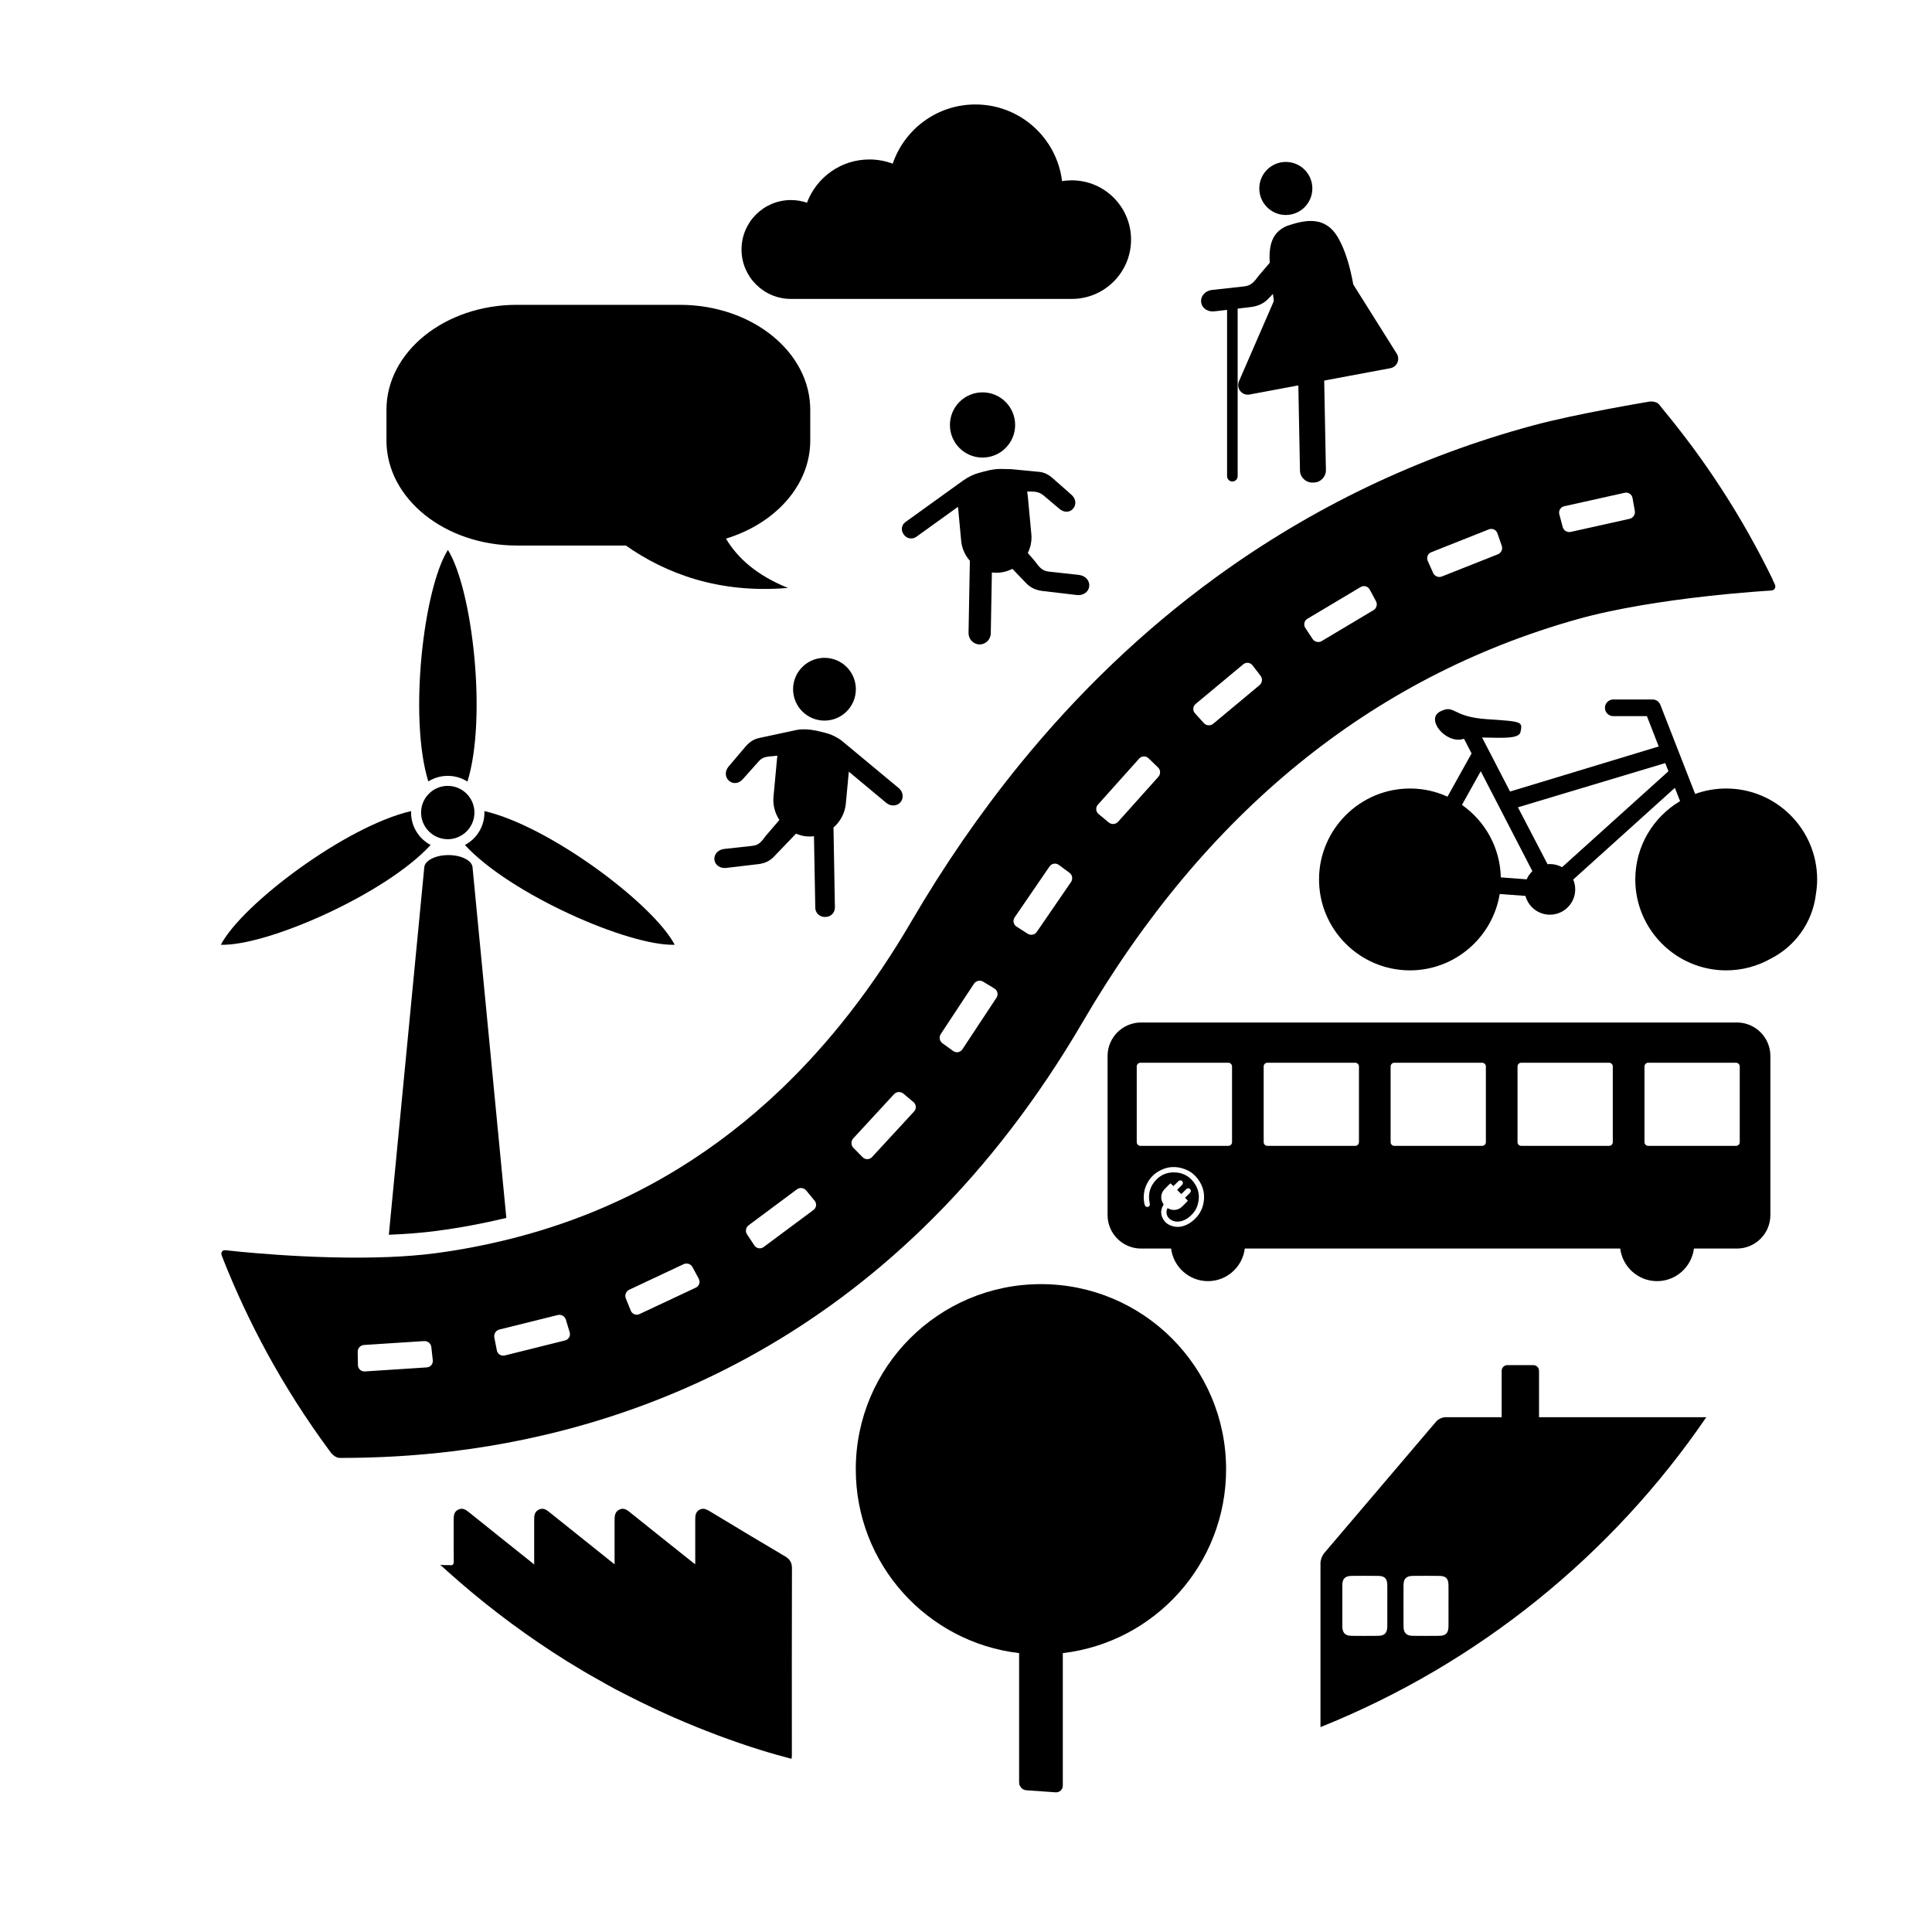
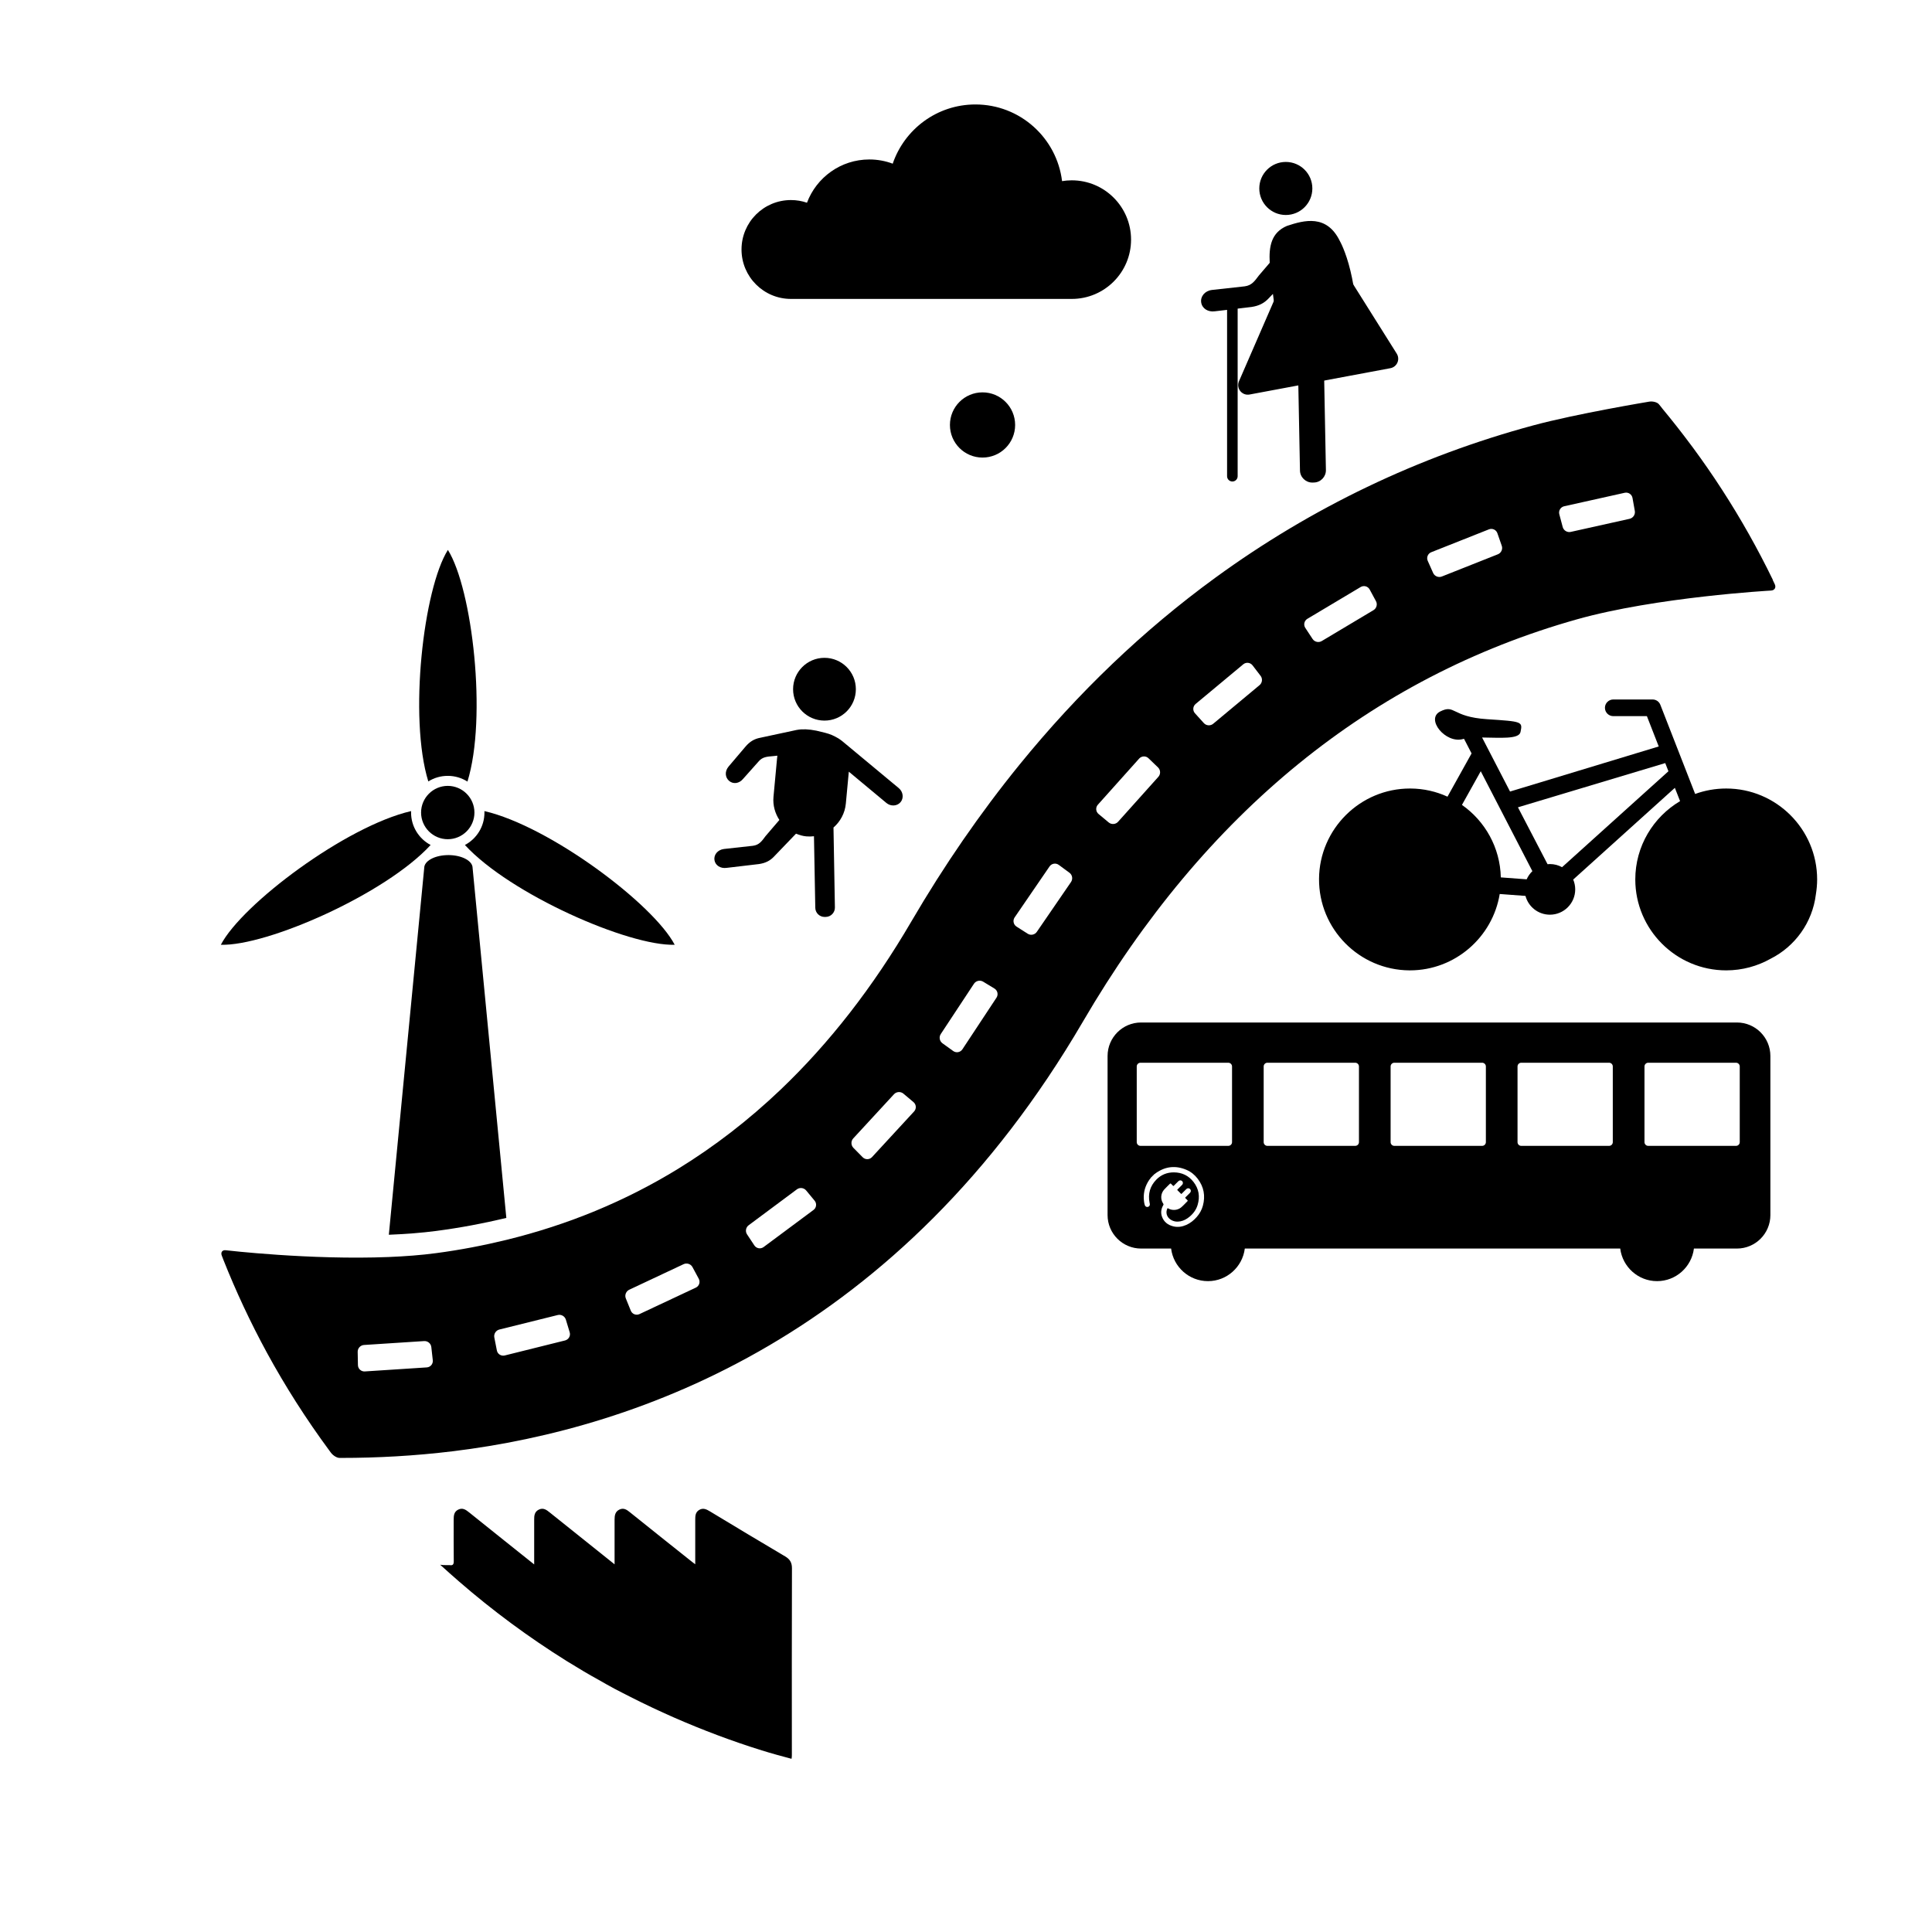
<svg xmlns="http://www.w3.org/2000/svg" width="104" height="104" viewBox="0 0 104 104" fill="none">
  <g clip-path="url(#clip0_5340_5373)">
-     <path d="M54.859 88.988V95.952C54.859 96.167 55.034 96.354 55.249 96.37L56.819 96.481C57.036 96.498 57.211 96.334 57.211 96.116V88.988C62.161 88.406 66.001 84.201 66.001 79.091C66.001 73.588 61.54 69.125 56.035 69.125C50.53 69.125 46.067 73.588 46.067 79.091C46.067 84.201 49.908 88.406 54.859 88.988Z" fill="black" />
-     <path d="M27.823 29.366H33.691C35.831 30.871 38.696 31.964 42.416 31.649C40.724 30.965 39.698 30.035 39.078 28.994C41.728 28.186 43.616 26.13 43.616 23.715V22.061C43.616 18.939 40.471 16.409 36.593 16.409H27.823C23.947 16.409 20.803 18.939 20.803 22.061V23.715C20.803 26.835 23.947 29.366 27.823 29.366Z" fill="black" />
    <path d="M84.086 46.681C83.892 46.574 83.669 46.512 83.432 46.512L83.305 46.52L81.711 43.458L89.64 41.077C89.696 41.222 89.753 41.368 89.812 41.517L84.086 46.681ZM82.181 47.334L80.789 47.23C80.753 45.619 79.935 44.195 78.697 43.328L79.709 41.515L82.488 46.894C82.359 47.019 82.254 47.167 82.181 47.334ZM91.25 42.739C90.409 40.58 89.445 38.114 89.377 37.939C89.31 37.767 89.145 37.653 88.959 37.653H86.843C86.596 37.653 86.394 37.855 86.394 38.101C86.394 38.349 86.596 38.55 86.843 38.55H88.653C88.782 38.88 89.013 39.47 89.29 40.182L81.286 42.609L79.781 39.7C80.718 39.706 81.765 39.807 81.849 39.407C81.967 38.84 81.956 38.84 80.041 38.714C78.124 38.588 78.335 37.894 77.529 38.298C76.722 38.7 77.809 40.038 78.743 39.786L78.808 39.769L79.215 40.557L77.919 42.885C77.311 42.607 76.639 42.45 75.93 42.446H75.897C73.216 42.446 71.022 44.628 71.004 47.308C70.986 50.007 73.168 52.217 75.868 52.235H75.898C78.324 52.235 80.35 50.449 80.73 48.124L82.117 48.227C82.271 48.81 82.801 49.238 83.432 49.238C84.183 49.238 84.794 48.628 84.794 47.876C84.794 47.688 84.755 47.51 84.686 47.347L90.158 42.41C90.253 42.65 90.347 42.89 90.439 43.125C88.998 43.978 88.028 45.548 88.028 47.34C88.028 50.039 90.224 52.235 92.922 52.235C93.79 52.235 94.605 52.006 95.312 51.609C96.622 50.949 97.562 49.666 97.748 48.15C97.791 47.886 97.817 47.615 97.817 47.34C97.817 44.64 95.62 42.446 92.922 42.446C92.335 42.446 91.772 42.549 91.25 42.739Z" fill="black" />
    <path d="M42.577 16.091H57.694C59.455 16.091 60.885 14.662 60.885 12.899C60.885 11.135 59.455 9.707 57.694 9.707C57.515 9.707 57.34 9.722 57.171 9.75C56.887 7.424 54.908 5.623 52.506 5.623C50.439 5.623 48.686 6.958 48.055 8.811C47.665 8.664 47.24 8.584 46.797 8.584C45.26 8.584 43.949 9.553 43.44 10.913C43.17 10.819 42.879 10.769 42.577 10.769C41.107 10.769 39.916 11.959 39.916 13.43C39.916 14.898 41.107 16.091 42.577 16.091Z" fill="black" />
    <path d="M51.135 22.876C51.135 23.846 51.92 24.631 52.889 24.631C53.859 24.631 54.645 23.846 54.645 22.876C54.645 21.906 53.859 21.121 52.889 21.121C51.92 21.121 51.135 21.906 51.135 22.876Z" fill="black" />
-     <path d="M53.28 25.306L52.934 25.39C52.525 25.503 52.428 25.526 52.083 25.713L51.823 25.883L48.739 28.103C48.529 28.253 48.485 28.545 48.638 28.752L48.668 28.795C48.822 29.001 49.117 29.047 49.326 28.896L51.569 27.282L51.74 29.112C51.779 29.528 51.952 29.896 52.208 30.187L52.137 34.07C52.132 34.404 52.396 34.684 52.725 34.689C53.052 34.696 53.328 34.427 53.334 34.093L53.393 30.817C53.527 30.833 53.664 30.838 53.804 30.825C54.054 30.802 54.287 30.729 54.497 30.621L55.201 31.354C55.447 31.626 55.726 31.757 56.087 31.809L57.932 32.026C58.293 32.081 58.587 31.879 58.631 31.58C58.675 31.281 58.452 30.997 58.09 30.95L56.435 30.767C56.073 30.719 55.929 30.502 55.709 30.211L55.328 29.766C55.476 29.463 55.551 29.12 55.518 28.76L55.333 26.778C55.324 26.67 55.309 26.563 55.291 26.462L55.323 26.461C55.665 26.46 55.873 26.449 56.138 26.64L57.02 27.383C57.267 27.607 57.58 27.593 57.762 27.386C57.946 27.178 57.931 26.857 57.679 26.635L56.662 25.739C56.412 25.518 56.155 25.401 55.822 25.39L54.431 25.255C53.986 25.255 53.77 25.208 53.28 25.306Z" fill="black" />
    <path d="M69.216 11.573C70.005 11.573 70.644 10.933 70.644 10.144C70.644 9.355 70.005 8.717 69.216 8.717C68.427 8.717 67.788 9.355 67.788 10.144C67.788 10.933 68.427 11.573 69.216 11.573Z" fill="black" />
    <path d="M65.405 16.756L66.054 16.68V25.635C66.054 25.792 66.181 25.919 66.339 25.919C66.496 25.919 66.623 25.792 66.623 25.635V16.613L67.369 16.524C67.755 16.467 68.052 16.328 68.312 16.039L68.522 15.821L68.77 17.717C68.882 18.925 69.199 19.794 69.877 20.091L69.978 25.327C69.984 25.69 70.288 25.982 70.652 25.977L70.726 25.974C71.089 25.969 71.381 25.665 71.374 25.302L71.274 20.053C72.242 19.706 73.067 18.715 72.99 16.554C72.99 16.554 72.955 15.65 72.695 14.581C72.437 13.511 72.122 12.97 72.122 12.97C71.415 11.528 70.214 11.849 69.275 12.161C68.437 12.52 68.3 13.254 68.349 14.148L67.772 14.822C67.537 15.132 67.385 15.364 66.999 15.414L65.236 15.609C64.851 15.658 64.613 15.961 64.66 16.28C64.707 16.599 65.02 16.813 65.405 16.756Z" fill="black" />
    <path d="M44.382 38.79C43.449 38.79 42.692 38.035 42.692 37.1C42.692 36.168 43.449 35.411 44.382 35.411C45.315 35.411 46.071 36.168 46.071 37.1C46.071 38.035 45.315 38.79 44.382 38.79Z" fill="black" />
    <path d="M38.97 45.701L40.529 45.529C40.87 45.484 41.006 45.28 41.212 45.005L41.954 44.139C41.721 43.782 41.595 43.351 41.637 42.893L41.827 40.849C41.833 40.791 41.839 40.734 41.846 40.678L41.628 40.701C41.285 40.732 41.04 40.738 40.822 41.005L40.005 41.922C39.788 42.189 39.466 42.22 39.249 42.036C39.032 41.851 39 41.521 39.223 41.259L40.128 40.193C40.351 39.931 40.595 39.773 40.933 39.712L42.89 39.292L42.919 39.288C43.19 39.239 43.527 39.248 43.944 39.332L44.4 39.442C44.711 39.523 44.861 39.592 45.136 39.751C45.186 39.783 45.306 39.867 45.34 39.897L48.379 42.423C48.618 42.62 48.661 42.962 48.477 43.181C48.292 43.401 47.947 43.42 47.71 43.22L45.692 41.539L45.532 43.254C45.484 43.776 45.232 44.228 44.867 44.546L44.943 48.849C44.948 49.124 44.728 49.353 44.452 49.358L44.395 49.359C44.121 49.364 43.891 49.143 43.887 48.867L43.816 45.015C43.681 45.031 43.544 45.035 43.403 45.022C43.206 45.003 43.023 44.948 42.849 44.877L41.691 46.082C41.461 46.338 41.197 46.461 40.857 46.512L39.119 46.717C38.779 46.767 38.501 46.578 38.459 46.296C38.418 46.014 38.629 45.745 38.97 45.701Z" fill="black" />
    <path d="M35.688 90.065C35.68 90.291 35.688 90.522 35.688 90.748V90.974C35.688 91.642 35.688 91.638 35.006 91.625C34.864 91.62 34.811 91.589 34.816 91.439C34.825 91.146 34.82 90.849 34.82 90.557C34.82 89.866 34.82 89.87 35.502 89.884C35.644 89.884 35.697 89.915 35.688 90.065Z" fill="black" />
    <path d="M42.631 84.416C42.622 87.77 42.622 91.12 42.626 94.473C42.626 94.549 42.622 94.615 42.608 94.677C42.072 94.535 41.536 94.389 41.009 94.225C39.388 93.72 37.806 93.122 36.269 92.449C35.484 92.103 34.714 91.74 33.952 91.354C33.664 91.204 33.371 91.062 33.083 90.907C32.791 90.752 32.507 90.588 32.219 90.424C31.953 90.278 31.688 90.127 31.426 89.972C31.116 89.786 30.806 89.6 30.505 89.414C28.453 88.133 26.513 86.698 24.697 85.121C24.36 84.829 24.028 84.532 23.695 84.23C23.784 84.248 23.904 84.252 24.085 84.252C24.13 84.252 24.169 84.248 24.214 84.252C24.378 84.279 24.426 84.208 24.426 84.044C24.418 83.3 24.422 82.556 24.422 81.807C24.422 81.59 24.435 81.382 24.661 81.266C24.905 81.142 25.082 81.275 25.259 81.417C25.884 81.918 26.513 82.423 27.138 82.923C27.665 83.344 28.192 83.761 28.755 84.213V83.92C28.755 83.22 28.759 82.516 28.755 81.816C28.75 81.581 28.777 81.368 29.016 81.258C29.247 81.151 29.419 81.275 29.588 81.413C30.545 82.179 31.502 82.946 32.463 83.712C32.654 83.867 32.848 84.022 33.083 84.208V81.798C33.083 81.577 33.114 81.373 33.34 81.262C33.571 81.151 33.739 81.266 33.912 81.408C34.993 82.277 36.078 83.141 37.164 84.004C37.239 84.067 37.314 84.12 37.425 84.204V81.816C37.425 81.608 37.429 81.404 37.638 81.28C37.855 81.151 38.036 81.249 38.227 81.364C39.569 82.175 40.916 82.986 42.267 83.783C42.524 83.934 42.631 84.12 42.631 84.416Z" fill="black" />
    <path d="M39.16 90.968C39.16 91.655 39.16 91.65 38.459 91.624C38.321 91.619 38.288 91.574 38.291 91.447C38.298 91.143 38.293 90.839 38.293 90.535C38.293 89.82 38.293 89.823 39.016 89.883C39.124 89.892 39.164 89.921 39.162 90.031C39.156 90.276 39.16 90.521 39.16 90.766V90.968ZM39.494 89.019C38.978 89.013 38.463 89.012 37.947 89.019C37.577 89.023 37.431 89.175 37.427 89.549C37.422 89.946 37.425 90.344 37.425 90.741C37.425 91.147 37.421 91.552 37.427 91.958C37.432 92.325 37.589 92.483 37.953 92.486C38.468 92.492 38.984 92.492 39.5 92.486C39.858 92.482 40.024 92.314 40.026 91.951C40.031 91.148 40.031 90.346 40.026 89.542C40.024 89.181 39.862 89.023 39.494 89.019Z" fill="black" />
-     <path d="M77.972 87.565C77.967 87.906 77.821 88.054 77.482 88.057C77.002 88.062 76.522 88.062 76.043 88.057C75.709 88.053 75.554 87.897 75.553 87.559C75.549 86.812 75.548 86.065 75.553 85.317C75.555 84.981 75.706 84.835 76.048 84.83C76.528 84.825 77.008 84.824 77.487 84.831C77.832 84.835 77.968 84.976 77.972 85.324C77.977 85.693 77.973 86.063 77.973 86.433C77.973 86.811 77.977 87.188 77.972 87.565ZM74.678 87.565C74.673 87.906 74.527 88.054 74.188 88.057C73.709 88.062 73.228 88.062 72.749 88.057C72.415 88.053 72.261 87.897 72.259 87.559C72.255 86.812 72.255 86.065 72.259 85.317C72.261 84.981 72.412 84.835 72.754 84.83C73.234 84.825 73.714 84.824 74.194 84.831C74.538 84.835 74.674 84.976 74.678 85.324C74.683 85.693 74.679 86.063 74.679 86.433C74.679 86.811 74.683 87.188 74.678 87.565ZM82.846 76.288V73.79C82.846 73.622 82.709 73.485 82.542 73.485H81.141C80.973 73.485 80.835 73.622 80.835 73.79V76.288H77.811C77.645 76.288 77.419 76.392 77.311 76.52L71.279 83.608C71.169 83.735 71.081 83.977 71.081 84.145V92.971C79.552 89.573 86.771 83.723 91.851 76.288H82.846Z" fill="black" />
    <path d="M93.651 61.482C93.651 61.593 93.561 61.682 93.452 61.682H88.724C88.615 61.682 88.523 61.593 88.523 61.482V57.408C88.523 57.298 88.615 57.207 88.724 57.207H93.452C93.561 57.207 93.651 57.298 93.651 57.408V61.482ZM86.817 61.482C86.817 61.593 86.728 61.682 86.618 61.682H81.889C81.779 61.682 81.689 61.593 81.689 61.482V57.408C81.689 57.298 81.779 57.207 81.889 57.207H86.618C86.728 57.207 86.817 57.298 86.817 57.408V61.482ZM79.985 61.482C79.985 61.593 79.894 61.682 79.784 61.682H75.057C74.947 61.682 74.857 61.593 74.857 61.482V57.408C74.857 57.298 74.947 57.207 75.057 57.207H79.784C79.894 57.207 79.985 57.298 79.985 57.408V61.482ZM73.153 61.482C73.153 61.593 73.062 61.682 72.951 61.682H68.224C68.114 61.682 68.024 61.593 68.024 61.482V57.408C68.024 57.298 68.114 57.207 68.224 57.207H72.951C73.062 57.207 73.153 57.298 73.153 57.408V61.482ZM66.321 61.482C66.321 61.593 66.229 61.682 66.12 61.682H61.392C61.282 61.682 61.191 61.593 61.191 61.482V57.408C61.191 57.298 61.282 57.207 61.392 57.207H66.12C66.229 57.207 66.321 57.298 66.321 57.408V61.482ZM64.751 64.905C64.689 65.135 64.573 65.338 64.416 65.516C64.259 65.694 64.078 65.84 63.86 65.937C63.638 66.036 63.407 66.074 63.168 66.017C62.872 65.946 62.651 65.781 62.547 65.486C62.472 65.272 62.507 65.065 62.62 64.871C62.636 64.843 62.639 64.826 62.619 64.797C62.455 64.558 62.477 64.241 62.674 64.028C62.771 63.923 62.875 63.825 62.976 63.724C62.998 63.702 63.016 63.702 63.039 63.725C63.074 63.76 63.11 63.794 63.144 63.83C63.159 63.847 63.168 63.849 63.185 63.831C63.265 63.75 63.346 63.669 63.427 63.589C63.486 63.53 63.558 63.523 63.619 63.566C63.679 63.609 63.695 63.693 63.654 63.755C63.641 63.776 63.622 63.794 63.604 63.811C63.53 63.886 63.456 63.96 63.382 64.033C63.369 64.046 63.366 64.053 63.381 64.068C63.446 64.131 63.511 64.195 63.574 64.261C63.588 64.276 63.596 64.272 63.608 64.26C63.69 64.177 63.772 64.094 63.855 64.013C63.913 63.955 63.986 63.949 64.047 63.993C64.106 64.037 64.121 64.122 64.079 64.183C64.056 64.215 64.026 64.241 63.999 64.269C63.937 64.331 63.876 64.394 63.812 64.454C63.792 64.473 63.794 64.483 63.813 64.5C63.85 64.534 63.884 64.57 63.919 64.605C63.938 64.624 63.939 64.645 63.919 64.664C63.805 64.775 63.7 64.896 63.577 64.998C63.386 65.156 63.093 65.175 62.881 65.047C62.86 65.034 62.85 65.031 62.837 65.058C62.737 65.271 62.806 65.513 63.009 65.648C63.172 65.757 63.351 65.781 63.54 65.745C63.724 65.71 63.881 65.621 64.024 65.504C64.235 65.332 64.391 65.121 64.469 64.859C64.602 64.412 64.536 63.996 64.249 63.626C63.983 63.282 63.624 63.112 63.192 63.109C62.825 63.107 62.503 63.236 62.246 63.499C61.906 63.847 61.788 64.265 61.882 64.743C61.886 64.766 61.893 64.788 61.896 64.811C61.907 64.882 61.864 64.948 61.796 64.967C61.726 64.986 61.655 64.952 61.629 64.883C61.603 64.815 61.592 64.742 61.583 64.67C61.535 64.302 61.603 63.956 61.788 63.633C61.833 63.554 61.886 63.48 61.943 63.41C61.948 63.405 61.957 63.401 61.952 63.392C61.962 63.382 61.973 63.371 61.983 63.361C61.989 63.361 61.992 63.356 61.996 63.353C61.999 63.35 62.002 63.347 62.004 63.344C62.008 63.34 62.015 63.337 62.015 63.329C62.039 63.305 62.063 63.282 62.087 63.258C62.096 63.257 62.099 63.248 62.105 63.243C62.109 63.239 62.114 63.237 62.114 63.23C62.121 63.223 62.129 63.215 62.136 63.208C62.169 63.195 62.191 63.169 62.219 63.148C62.74 62.781 63.294 62.725 63.877 62.977C64.116 63.081 64.313 63.243 64.471 63.45C64.805 63.888 64.894 64.376 64.751 64.905ZM93.497 55.041H61.426C60.43 55.041 59.621 55.848 59.621 56.846V65.407C59.621 66.403 60.43 67.21 61.426 67.21H63.041C63.164 68.196 64.004 68.964 65.026 68.964C66.045 68.964 66.885 68.196 67.008 67.21H87.217C87.34 68.196 88.18 68.964 89.2 68.964C90.22 68.964 91.061 68.196 91.184 67.21H93.497C94.493 67.21 95.3 66.403 95.3 65.407V56.846C95.3 55.848 94.493 55.041 93.497 55.041Z" fill="black" />
    <path d="M27.256 65.561L25.44 46.72C25.44 46.362 24.922 46.065 24.263 46.033C24.225 46.031 24.185 46.029 24.145 46.029L24.013 46.033C23.354 46.065 22.836 46.362 22.836 46.72L20.931 66.467C21.81 66.432 22.674 66.368 23.482 66.262C24.773 66.093 26.029 65.856 27.256 65.561Z" fill="black" />
    <path d="M23.181 45.486C22.555 45.155 22.128 44.497 22.128 43.74C22.128 43.713 22.128 43.687 22.13 43.661C18.619 44.473 13.035 48.664 11.888 50.857C14.359 50.937 20.739 48.141 23.181 45.486Z" fill="black" />
    <path d="M24.103 42.304C23.311 42.304 22.667 42.949 22.667 43.74C22.667 44.532 23.311 45.175 24.103 45.175C24.894 45.175 25.539 44.532 25.539 43.74C25.539 42.949 24.894 42.304 24.103 42.304Z" fill="black" />
    <path d="M24.103 41.765C24.493 41.764 24.857 41.878 25.163 42.073C26.23 38.63 25.426 31.698 24.11 29.602C22.795 31.696 21.993 38.619 23.056 42.065C23.359 41.874 23.718 41.765 24.103 41.765Z" fill="black" />
    <path d="M25.026 45.486C27.466 48.141 33.847 50.937 36.319 50.857C35.171 48.664 29.589 44.473 26.076 43.661C26.079 43.687 26.078 43.713 26.078 43.74C26.079 44.497 25.652 45.155 25.026 45.486Z" fill="black" />
    <path d="M87.716 27.929L84.56 28.631C84.371 28.677 84.173 28.562 84.121 28.371L83.938 27.683C83.888 27.493 84.002 27.302 84.192 27.254L87.465 26.525C87.658 26.486 87.843 26.613 87.878 26.805L88.003 27.506C88.037 27.7 87.908 27.888 87.716 27.929ZM80.624 29.84L77.621 31.031C77.441 31.107 77.227 31.023 77.146 30.843L76.856 30.192C76.776 30.015 76.858 29.805 77.038 29.729L80.154 28.493C80.34 28.424 80.543 28.52 80.606 28.707L80.84 29.379C80.906 29.563 80.808 29.771 80.624 29.84ZM73.927 32.85L71.155 34.505C70.989 34.609 70.763 34.559 70.657 34.396L70.265 33.8C70.157 33.636 70.205 33.417 70.371 33.314L73.25 31.596C73.421 31.498 73.636 31.561 73.73 31.733L74.069 32.361C74.162 32.533 74.099 32.753 73.927 32.85ZM67.795 36.887L65.313 38.955C65.165 39.084 64.934 39.071 64.804 38.925L64.325 38.396C64.193 38.25 64.209 38.026 64.356 37.898L66.93 35.755C67.084 35.633 67.305 35.661 67.425 35.816L67.858 36.381C67.978 36.536 67.949 36.766 67.795 36.887ZM62.351 41.821L60.191 44.231C60.064 44.379 59.836 44.399 59.684 44.274L59.135 43.817C58.985 43.693 58.966 43.469 59.095 43.321L61.326 40.829C61.46 40.687 61.684 40.681 61.824 40.817L62.339 41.313C62.479 41.449 62.485 41.677 62.351 41.821ZM57.651 47.482L55.817 50.155C55.709 50.321 55.486 50.368 55.322 50.263L54.718 49.878C54.555 49.773 54.508 49.552 54.615 49.389L56.5 46.637C56.614 46.477 56.836 46.441 56.994 46.557L57.569 46.98C57.727 47.097 57.763 47.321 57.651 47.482ZM53.645 53.7L51.802 56.491C51.691 56.652 51.469 56.691 51.31 56.576L50.734 56.161C50.574 56.045 50.533 55.822 50.645 55.658L52.425 52.961C52.53 52.794 52.753 52.742 52.922 52.843L53.531 53.213C53.698 53.316 53.75 53.532 53.645 53.7ZM49.211 59.824L46.936 62.292C46.8 62.434 46.575 62.434 46.437 62.294L45.937 61.787C45.801 61.646 45.799 61.416 45.935 61.276L48.12 58.907C48.25 58.762 48.478 58.744 48.629 58.869L49.173 59.327C49.324 59.453 49.341 59.678 49.211 59.824ZM43.798 65.127L41.097 67.135C40.936 67.247 40.717 67.206 40.608 67.042L40.215 66.448C40.105 66.286 40.148 66.061 40.309 65.949L42.889 64.029C43.043 63.907 43.271 63.932 43.397 64.084L43.852 64.634C43.976 64.784 43.951 65.008 43.798 65.127ZM37.464 69.31L34.416 70.741C34.238 70.82 34.03 70.736 33.956 70.555L33.688 69.893C33.614 69.714 33.702 69.5 33.881 69.422L36.789 68.055C36.965 67.966 37.184 68.036 37.276 68.207L37.614 68.835C37.707 69.01 37.639 69.223 37.464 69.31ZM30.425 72.155L27.163 72.967C26.97 73.008 26.782 72.886 26.746 72.694L26.609 71.995C26.571 71.803 26.697 71.611 26.888 71.567L30.012 70.791C30.201 70.737 30.402 70.847 30.46 71.035L30.667 71.719C30.723 71.906 30.615 72.1 30.425 72.155ZM22.982 73.607L19.631 73.825C19.435 73.833 19.272 73.68 19.268 73.486L19.254 72.773C19.249 72.576 19.406 72.408 19.602 72.4L22.825 72.191C23.019 72.174 23.197 72.318 23.218 72.513L23.297 73.222C23.319 73.416 23.177 73.59 22.982 73.607ZM95.536 31.449C95.536 31.449 95.502 31.376 95.422 31.21L95.436 31.22C94.621 29.543 93.709 27.923 92.703 26.369C92.195 25.583 91.663 24.816 91.109 24.065C91.081 24.026 91.052 23.99 91.024 23.953C90.531 23.289 90.02 22.639 89.493 22.004C89.453 21.956 89.417 21.905 89.378 21.857L89.297 21.759C89.207 21.651 88.972 21.59 88.78 21.62C88.78 21.62 84.87 22.268 82.542 22.897C76.359 24.565 70.598 27.325 65.418 31.101C61.563 33.909 58.037 37.278 54.873 41.171C53.818 42.469 52.805 43.824 51.83 45.237C50.867 46.635 49.943 48.09 49.061 49.599C46.999 53.131 44.645 56.156 42.007 58.668C40.291 60.301 38.457 61.716 36.504 62.916C33.667 64.657 30.58 65.932 27.256 66.744C26.029 67.043 24.773 67.285 23.481 67.456C22.675 67.564 21.809 67.629 20.931 67.665C16.707 67.836 12.164 67.302 12.164 67.302C11.97 67.275 11.867 67.409 11.939 67.591C11.939 67.591 11.948 67.617 12.017 67.793C12.017 67.794 12.018 67.795 12.018 67.795H12.017C12.699 69.515 13.481 71.184 14.357 72.796C15.357 74.632 16.481 76.391 17.714 78.064L17.816 78.202C17.929 78.353 18.134 78.478 18.272 78.48H18.396C20.279 78.48 22.296 78.375 24.398 78.119C34.416 76.889 48.428 71.88 58.294 54.994C64.862 43.745 73.809 36.462 84.884 33.34C89.16 32.135 95.332 31.79 95.332 31.79C95.528 31.78 95.621 31.625 95.536 31.449Z" fill="black" />
    <path d="M74.749 19.312L67.169 20.729L70.632 12.761L74.749 19.312Z" fill="black" stroke="black" stroke-width="1.034" stroke-miterlimit="10" stroke-linecap="round" stroke-linejoin="round" />
  </g>
  <defs>
    <clipPath id="clip0_5340_5373">
      <rect width="104" height="104" fill="white" />
    </clipPath>
  </defs>
</svg>